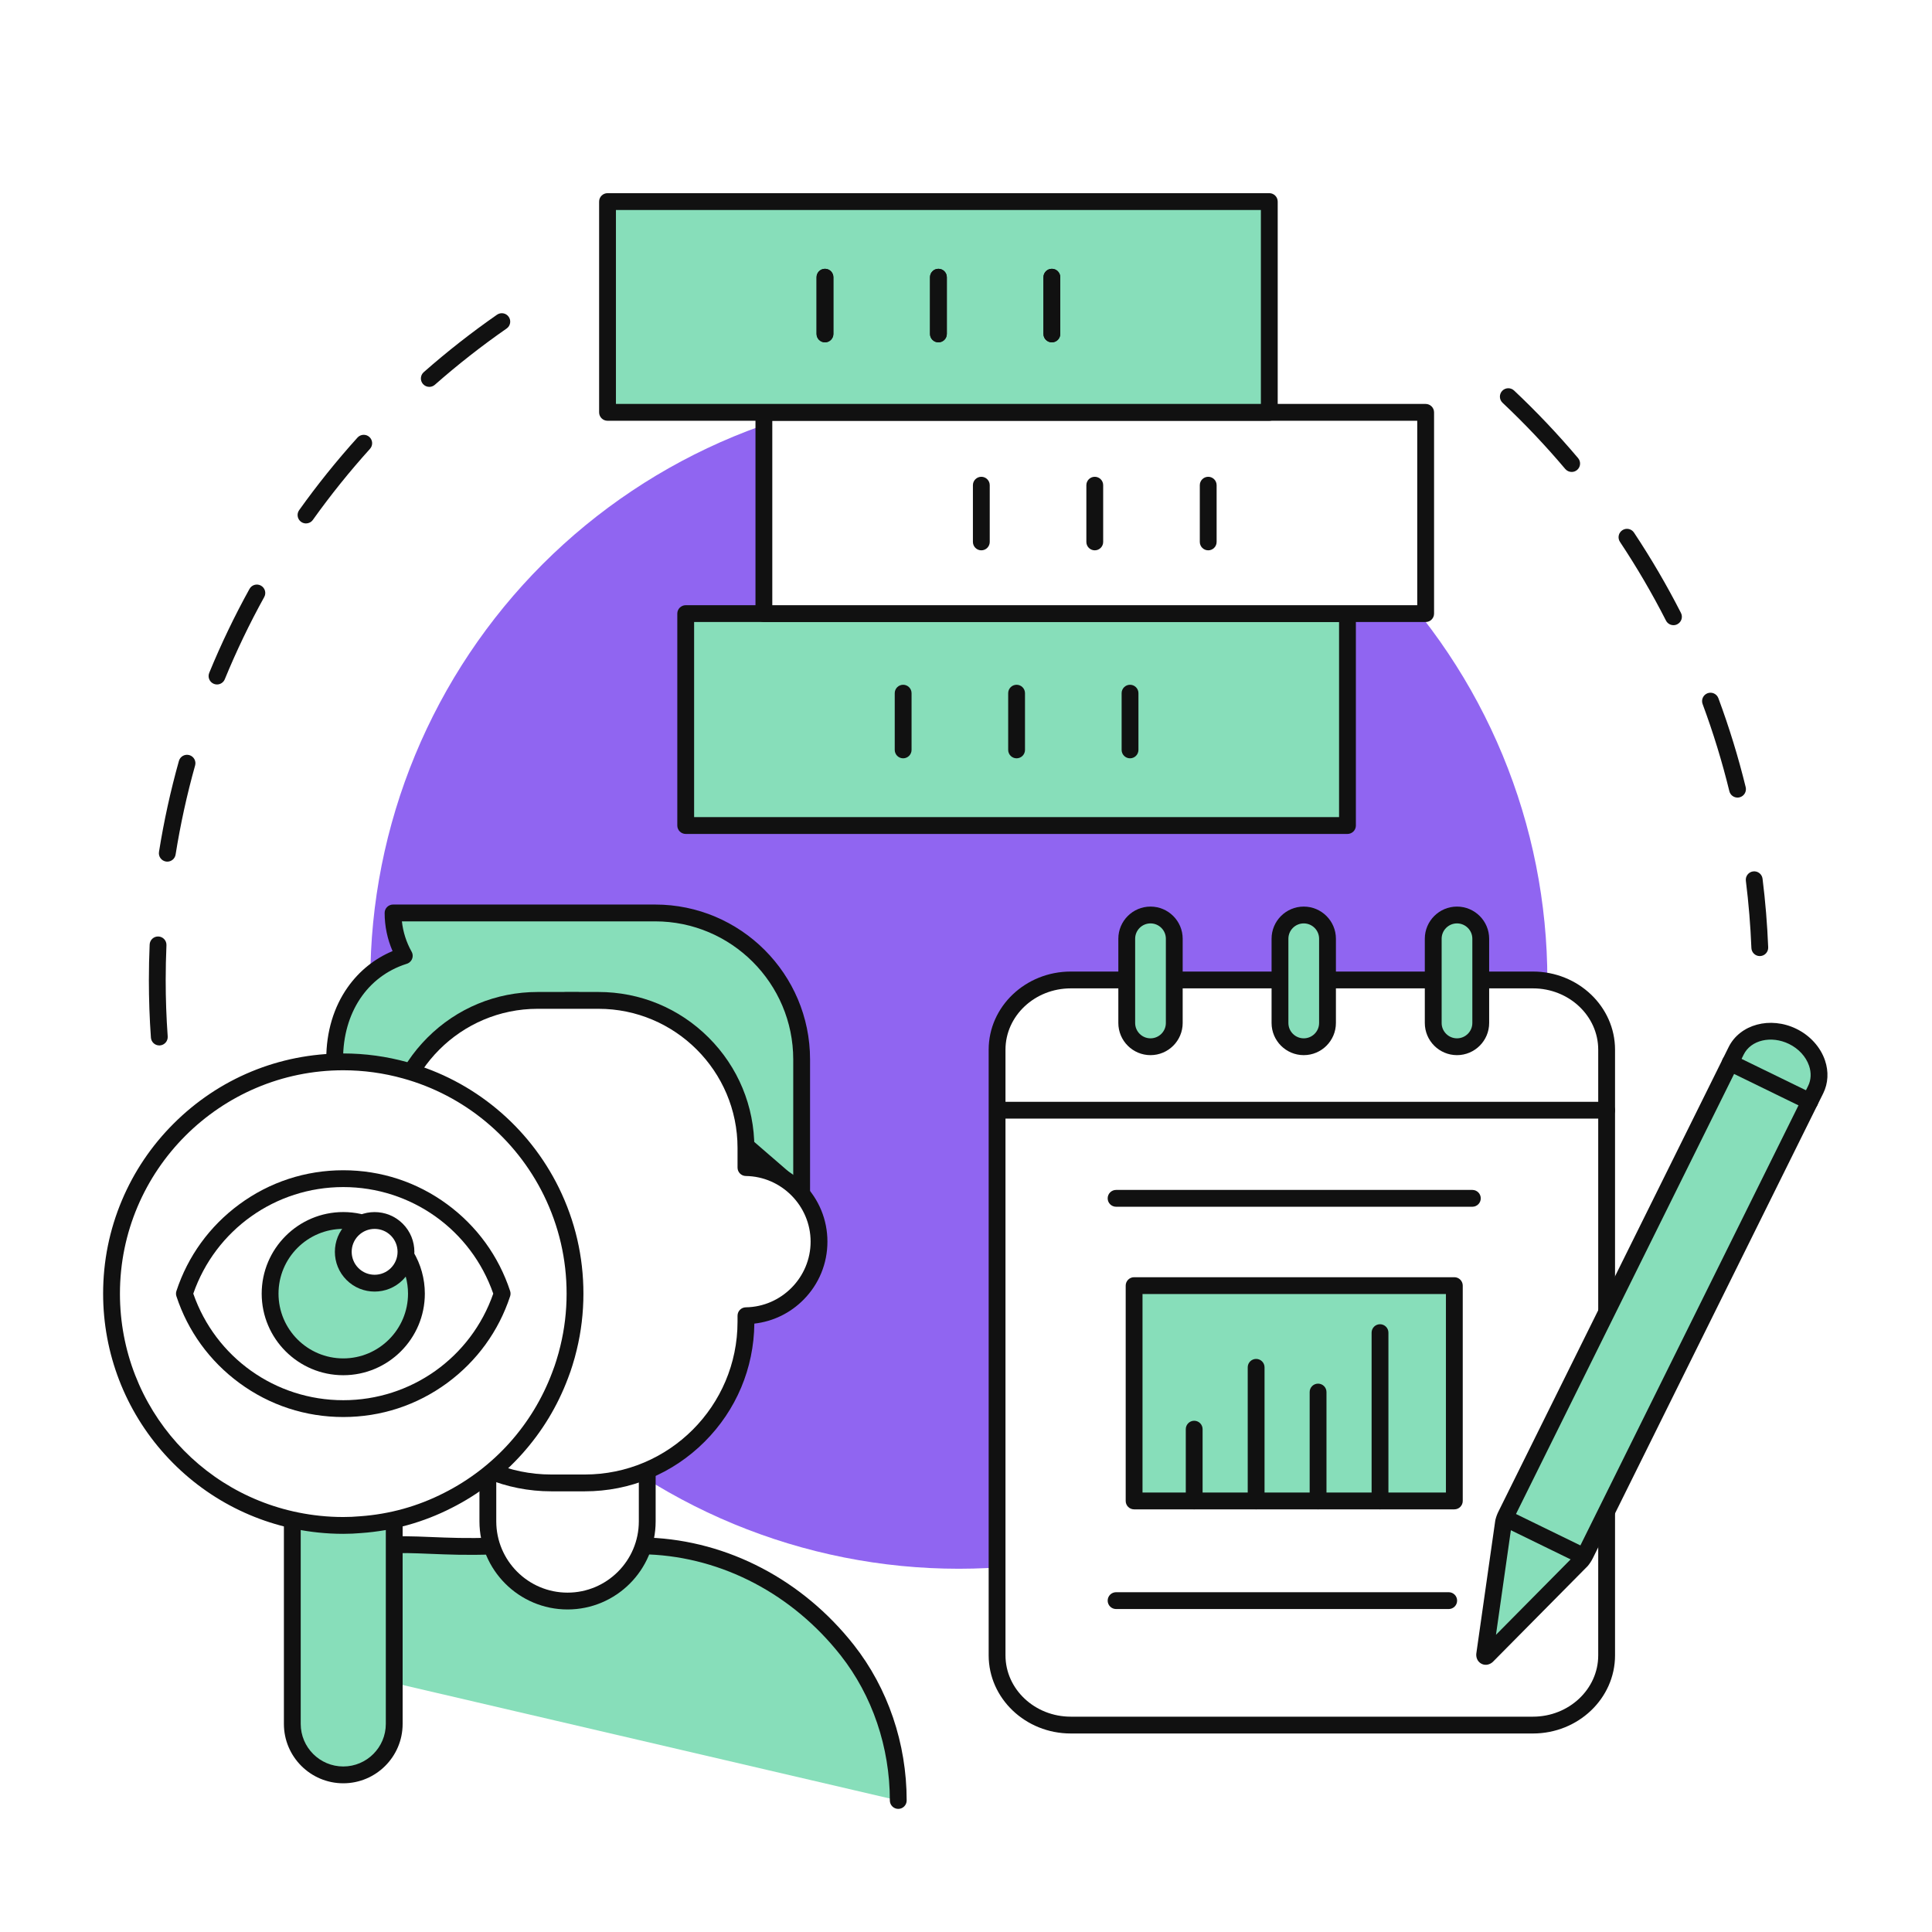
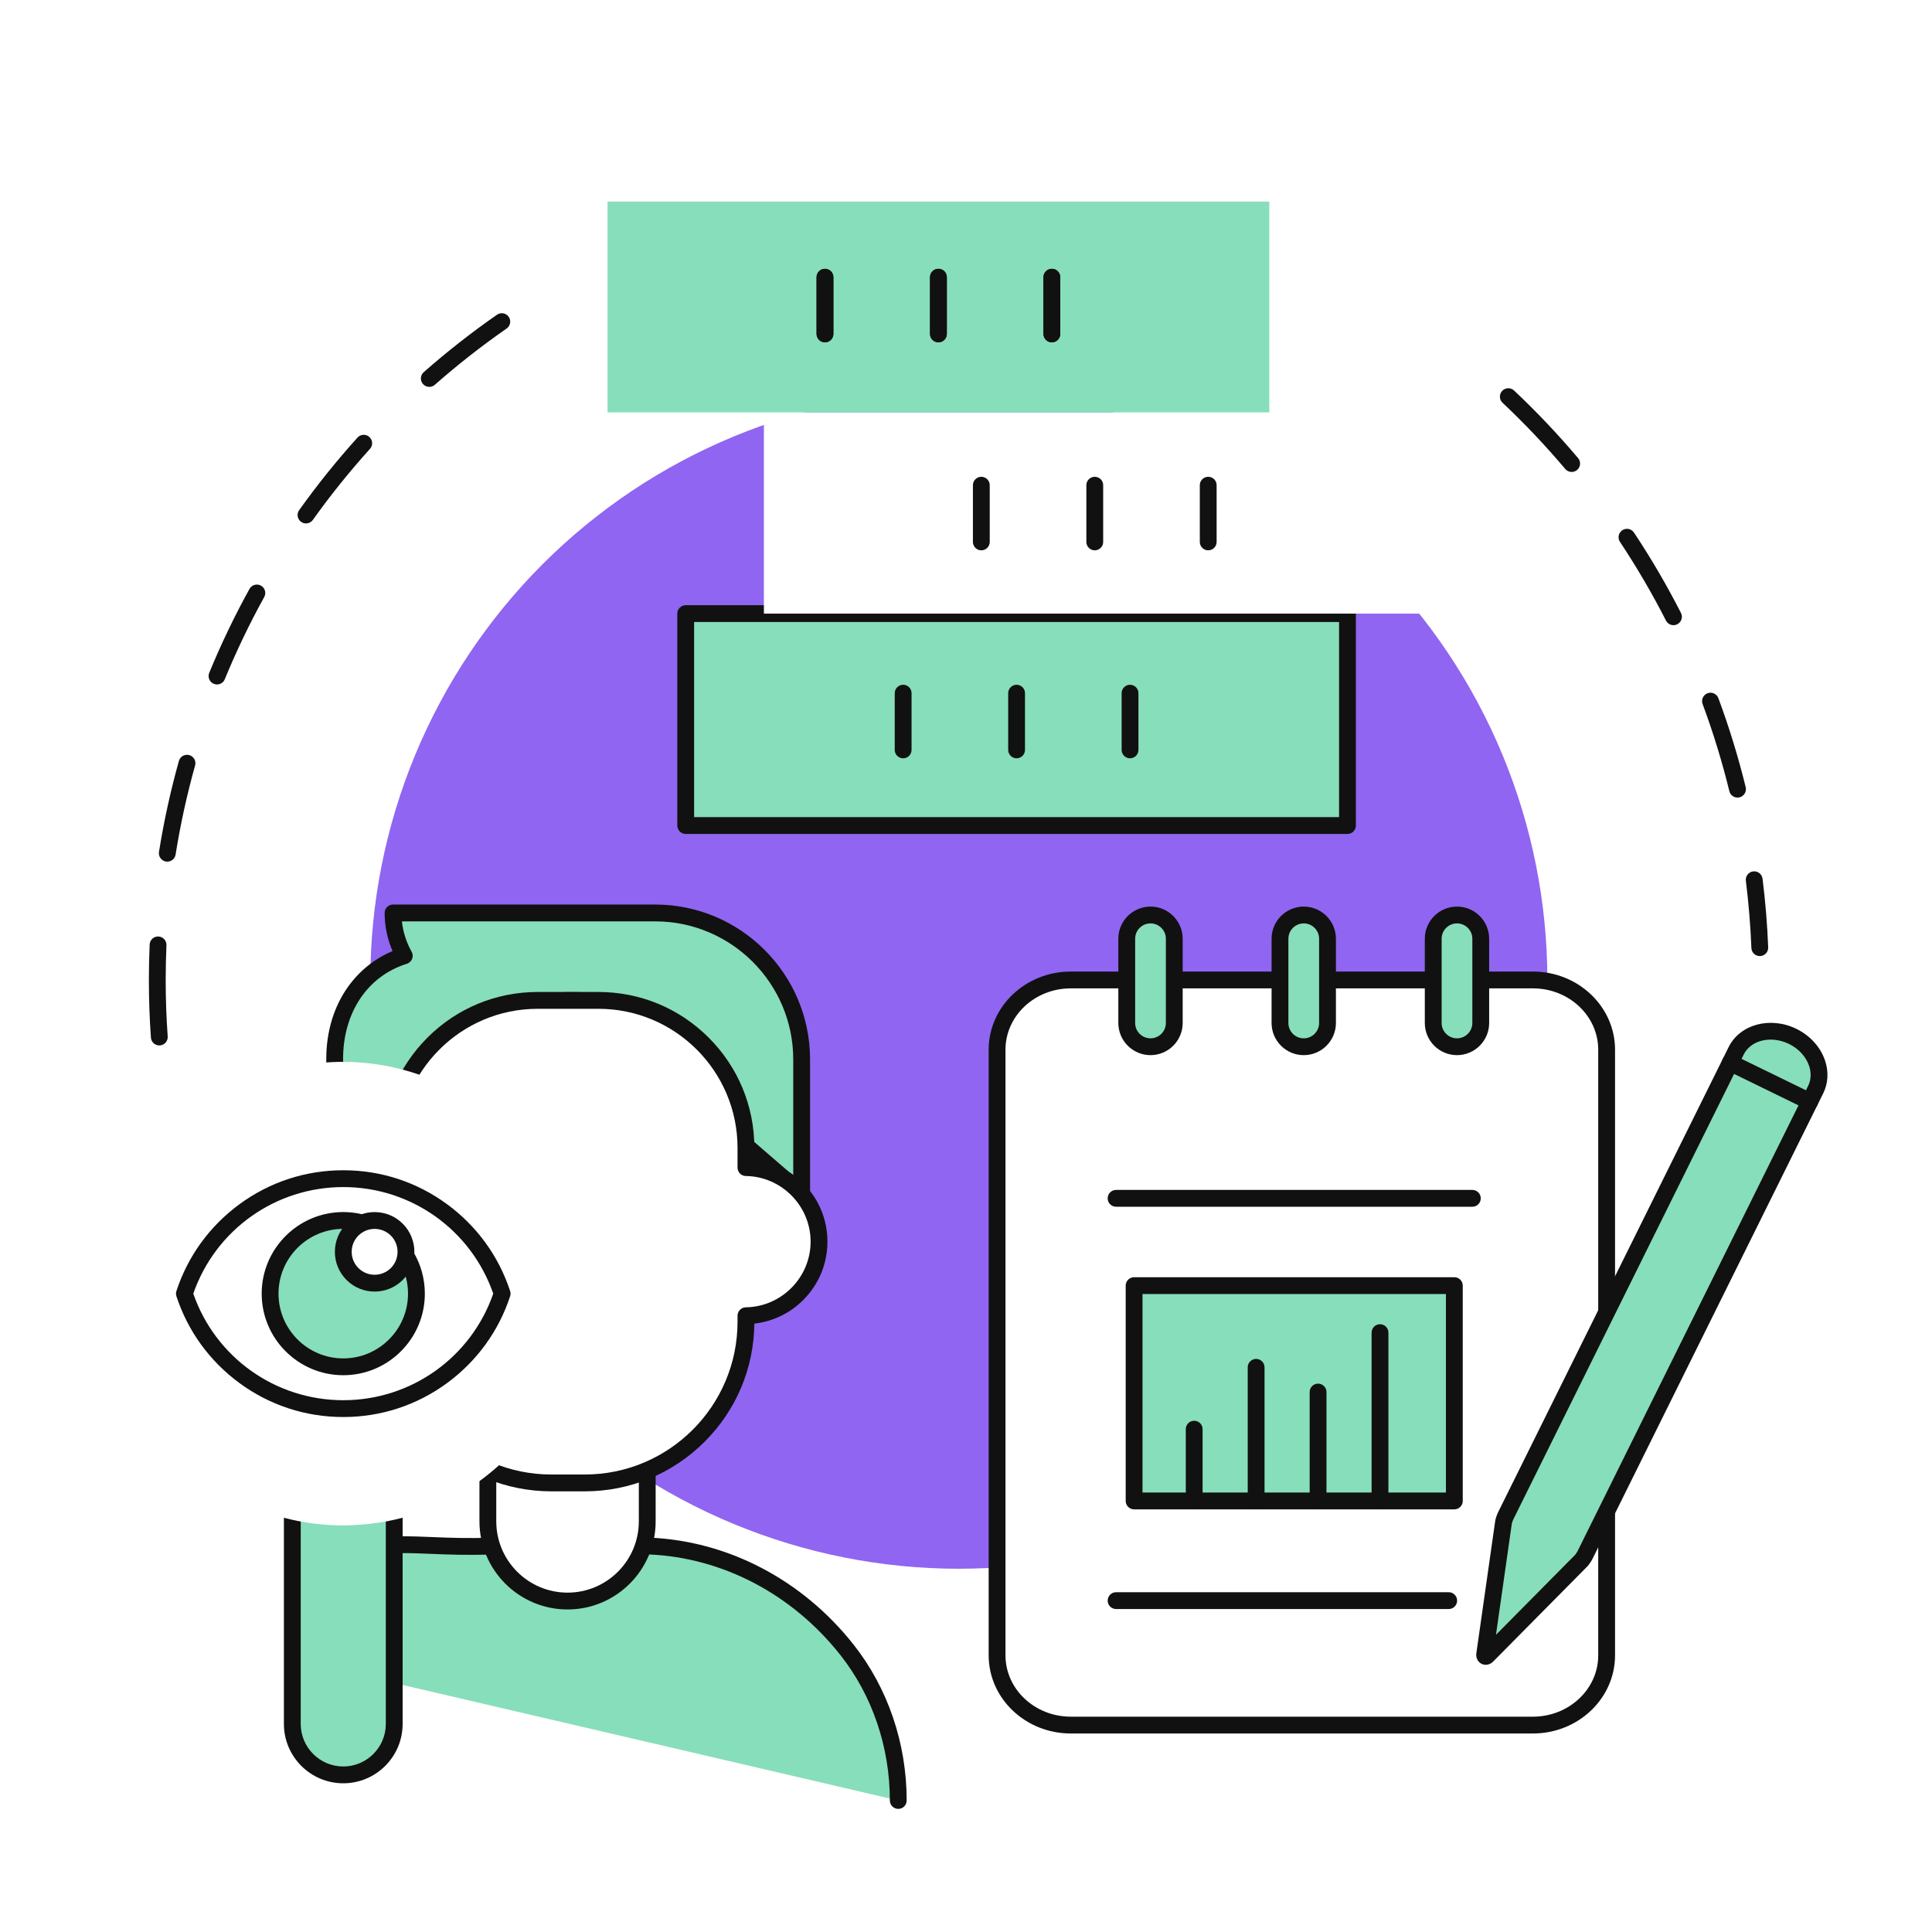
<svg xmlns="http://www.w3.org/2000/svg" width="1080" zoomAndPan="magnify" viewBox="0 0 810 810" height="1080" preserveAspectRatio="xMidYMid meet" version="1.0">
  <defs>
    <clipPath id="460d48ab45">
      <path d="M 139 644 L 381 644 L 381 758.25 L 139 758.25 Z M 139 644 " clip-rule="nonzero" />
    </clipPath>
    <clipPath id="189ff6b05a">
-       <path d="M 43.234 441 L 245 441 L 245 644 L 43.234 644 Z M 43.234 441 " clip-rule="nonzero" />
-     </clipPath>
+       </clipPath>
    <clipPath id="b0329ee601">
      <path d="M 251 81 L 536 81 L 536 177 L 251 177 Z M 251 81 " clip-rule="nonzero" />
    </clipPath>
    <clipPath id="d8947d4cee">
      <path d="M 618 428 L 766.984 428 L 766.984 698 L 618 698 Z M 618 428 " clip-rule="nonzero" />
    </clipPath>
  </defs>
  <rect x="-81" width="972" fill="#ffffff" y="-81" height="972" fill-opacity="1" />
  <rect x="-81" width="972" fill="#ffffff" y="-81" height="972" fill-opacity="1" />
  <path fill="#111111" d="M 737.801 400.84 C 735.918 400.84 734.355 399.352 734.281 397.457 C 733.906 388.055 733.125 378.574 731.961 369.277 C 731.719 367.344 733.09 365.582 735.02 365.34 C 736.957 365.102 738.715 366.469 738.957 368.402 C 740.145 377.895 740.941 387.574 741.324 397.172 C 741.402 399.117 739.891 400.758 737.945 400.836 C 737.895 400.84 737.848 400.84 737.801 400.84 Z M 728.461 334.391 C 726.875 334.391 725.434 333.312 725.039 331.703 C 722.023 319.367 718.25 307.078 713.828 295.176 C 713.148 293.348 714.078 291.32 715.906 290.641 C 717.73 289.965 719.758 290.895 720.438 292.719 C 724.953 304.875 728.809 317.43 731.891 330.027 C 732.352 331.918 731.191 333.824 729.301 334.289 C 729.02 334.359 728.738 334.391 728.461 334.391 Z M 701.613 262.109 C 700.328 262.109 699.094 261.406 698.469 260.184 C 692.707 248.875 686.215 237.773 679.18 227.188 C 678.102 225.566 678.543 223.379 680.168 222.301 C 681.789 221.223 683.977 221.664 685.055 223.285 C 692.238 234.098 698.863 245.434 704.75 256.98 C 705.637 258.715 704.945 260.84 703.211 261.723 C 702.699 261.984 702.152 262.109 701.613 262.109 Z M 658.934 197.867 C 657.93 197.867 656.934 197.441 656.234 196.613 C 648.043 186.906 639.195 177.57 629.949 168.859 C 628.531 167.527 628.465 165.293 629.797 163.879 C 631.133 162.461 633.363 162.395 634.781 163.727 C 644.227 172.621 653.258 182.156 661.625 192.066 C 662.879 193.555 662.691 195.777 661.203 197.035 C 660.543 197.594 659.734 197.867 658.934 197.867 Z M 658.934 197.867 " fill-opacity="1" fill-rule="nonzero" />
  <path fill="#111111" d="M 66.785 438.305 C 64.953 438.305 63.406 436.887 63.273 435.031 C 62.707 427.109 62.418 419.016 62.418 410.969 C 62.418 405.992 62.527 400.953 62.742 396 C 62.828 394.055 64.469 392.539 66.418 392.629 C 68.363 392.715 69.871 394.359 69.785 396.305 C 69.578 401.16 69.469 406.094 69.469 410.969 C 69.469 418.848 69.75 426.773 70.309 434.527 C 70.445 436.469 68.984 438.156 67.043 438.297 C 66.957 438.301 66.871 438.305 66.785 438.305 Z M 70.145 361.246 C 69.957 361.246 69.773 361.23 69.586 361.203 C 67.66 360.895 66.352 359.09 66.656 357.164 C 68.699 344.34 71.508 331.504 75.012 319.02 C 75.539 317.148 77.484 316.055 79.359 316.578 C 81.234 317.105 82.328 319.051 81.801 320.926 C 78.371 333.148 75.621 345.715 73.621 358.273 C 73.344 360.008 71.844 361.246 70.145 361.246 Z M 90.98 286.969 C 90.535 286.969 90.082 286.883 89.645 286.703 C 87.84 285.965 86.98 283.902 87.719 282.102 C 92.641 270.109 98.324 258.266 104.605 246.902 C 105.547 245.195 107.691 244.578 109.395 245.52 C 111.102 246.465 111.719 248.609 110.777 250.312 C 104.625 261.441 99.062 273.035 94.242 284.781 C 93.684 286.145 92.367 286.969 90.98 286.969 Z M 128.289 219.453 C 127.582 219.453 126.867 219.238 126.246 218.797 C 124.66 217.664 124.293 215.461 125.426 213.879 C 132.957 203.324 141.188 193.09 149.883 183.457 C 151.188 182.012 153.418 181.898 154.863 183.203 C 156.309 184.508 156.422 186.738 155.117 188.18 C 146.602 197.613 138.539 207.641 131.164 217.973 C 130.477 218.938 129.391 219.453 128.289 219.453 Z M 179.988 162.199 C 179.008 162.199 178.035 161.793 177.34 161.004 C 176.051 159.539 176.195 157.312 177.656 156.027 C 187.395 147.449 197.73 139.348 208.375 131.945 C 209.973 130.836 212.172 131.23 213.281 132.828 C 214.395 134.426 214 136.625 212.402 137.734 C 201.977 144.984 191.855 152.918 182.316 161.316 C 181.645 161.906 180.816 162.199 179.988 162.199 Z M 179.988 162.199 " fill-opacity="1" fill-rule="nonzero" />
  <path fill="#111111" d="M 340.027 744.844 C 339.812 744.844 339.598 744.824 339.379 744.785 C 330.297 743.094 321.18 741.004 312.285 738.574 C 310.41 738.062 309.301 736.121 309.816 734.246 C 310.328 732.367 312.266 731.262 314.145 731.773 C 322.852 734.152 331.777 736.195 340.668 737.852 C 342.582 738.207 343.844 740.047 343.488 741.961 C 343.172 743.66 341.691 744.844 340.027 744.844 Z M 276.605 726.363 C 276.164 726.363 275.719 726.281 275.289 726.109 C 263.457 721.34 251.75 715.824 240.488 709.715 C 239.129 709.223 238.156 707.914 238.156 706.391 C 238.156 704.441 239.734 702.863 241.684 702.863 C 241.691 702.863 241.699 702.863 241.707 702.863 C 241.723 702.863 241.738 702.863 241.754 702.863 C 242.328 702.863 242.91 703.004 243.438 703.293 C 254.594 709.363 266.195 714.84 277.926 719.566 C 279.73 720.297 280.605 722.352 279.875 724.156 C 279.324 725.531 278 726.363 276.605 726.363 Z M 245.207 706.391 L 245.211 706.391 Z M 241.707 706.391 L 241.711 706.391 Z M 241.707 706.391 " fill-opacity="1" fill-rule="nonzero" />
  <path fill="#9065f1" d="M 648.738 410.969 C 648.738 415.004 648.637 419.043 648.441 423.074 C 648.242 427.109 647.945 431.133 647.551 435.152 C 647.152 439.172 646.66 443.176 646.066 447.172 C 645.473 451.164 644.785 455.145 643.996 459.105 C 643.207 463.062 642.324 467.004 641.344 470.922 C 640.363 474.836 639.285 478.727 638.113 482.59 C 636.941 486.457 635.676 490.289 634.312 494.09 C 632.953 497.895 631.5 501.66 629.957 505.391 C 628.41 509.121 626.773 512.812 625.047 516.461 C 623.32 520.113 621.508 523.719 619.602 527.277 C 617.699 530.84 615.711 534.352 613.633 537.816 C 611.559 541.281 609.398 544.691 607.152 548.047 C 604.91 551.406 602.586 554.707 600.18 557.949 C 597.777 561.191 595.293 564.375 592.73 567.496 C 590.168 570.617 587.531 573.676 584.82 576.668 C 582.109 579.66 579.324 582.582 576.469 585.438 C 573.613 588.293 570.691 591.078 567.699 593.789 C 564.707 596.5 561.648 599.137 558.527 601.699 C 555.406 604.262 552.223 606.746 548.98 609.148 C 545.738 611.555 542.438 613.879 539.078 616.121 C 535.723 618.367 532.312 620.527 528.848 622.602 C 525.383 624.68 521.871 626.668 518.309 628.57 C 514.75 630.477 511.145 632.289 507.492 634.016 C 503.844 635.742 500.152 637.379 496.422 638.926 C 492.691 640.469 488.926 641.922 485.121 643.281 C 481.32 644.645 477.488 645.91 473.621 647.082 C 469.758 648.254 465.867 649.332 461.949 650.312 C 458.035 651.293 454.094 652.176 450.137 652.965 C 446.176 653.754 442.195 654.441 438.203 655.035 C 434.207 655.629 430.203 656.121 426.184 656.52 C 422.164 656.914 418.137 657.211 414.105 657.41 C 410.07 657.605 406.035 657.707 402 657.707 C 397.961 657.707 393.926 657.605 389.891 657.41 C 385.859 657.211 381.832 656.914 377.812 656.52 C 373.797 656.121 369.789 655.629 365.793 655.035 C 361.801 654.441 357.824 653.754 353.863 652.965 C 349.902 652.176 345.961 651.293 342.047 650.312 C 338.129 649.332 334.238 648.254 330.375 647.082 C 326.508 645.91 322.676 644.645 318.875 643.281 C 315.074 641.922 311.305 640.469 307.574 638.926 C 303.844 637.379 300.156 635.742 296.504 634.016 C 292.855 632.289 289.246 630.477 285.688 628.57 C 282.125 626.668 278.613 624.68 275.148 622.602 C 271.688 620.527 268.273 618.367 264.918 616.121 C 261.559 613.879 258.262 611.555 255.016 609.148 C 251.773 606.746 248.59 604.262 245.469 601.699 C 242.348 599.137 239.289 596.5 236.301 593.789 C 233.309 591.078 230.383 588.293 227.527 585.438 C 224.672 582.582 221.891 579.66 219.176 576.668 C 216.465 573.676 213.828 570.617 211.266 567.496 C 208.707 564.375 206.223 561.191 203.816 557.949 C 201.41 554.707 199.086 551.406 196.844 548.047 C 194.598 544.691 192.441 541.281 190.363 537.816 C 188.289 534.352 186.297 530.84 184.395 527.277 C 182.492 523.719 180.676 520.113 178.949 516.461 C 177.223 512.812 175.586 509.121 174.043 505.391 C 172.496 501.66 171.043 497.895 169.684 494.09 C 168.324 490.289 167.055 486.457 165.883 482.594 C 164.711 478.727 163.637 474.836 162.652 470.922 C 161.672 467.004 160.789 463.062 160 459.105 C 159.215 455.145 158.523 451.164 157.93 447.172 C 157.336 443.176 156.844 439.172 156.449 435.152 C 156.051 431.133 155.754 427.109 155.559 423.074 C 155.359 419.043 155.262 415.004 155.262 410.969 C 155.262 406.93 155.359 402.895 155.559 398.859 C 155.754 394.828 156.051 390.801 156.449 386.781 C 156.844 382.766 157.336 378.758 157.93 374.762 C 158.523 370.77 159.215 366.793 160 362.832 C 160.789 358.871 161.672 354.934 162.652 351.016 C 163.637 347.098 164.711 343.207 165.883 339.344 C 167.055 335.48 168.324 331.645 169.684 327.844 C 171.043 324.043 172.496 320.273 174.043 316.543 C 175.586 312.812 177.223 309.125 178.949 305.473 C 180.676 301.824 182.492 298.219 184.395 294.656 C 186.297 291.094 188.289 287.582 190.363 284.117 C 192.441 280.656 194.598 277.246 196.844 273.887 C 199.086 270.531 201.41 267.23 203.816 263.984 C 206.223 260.742 208.707 257.559 211.266 254.438 C 213.828 251.316 216.465 248.262 219.176 245.27 C 221.891 242.277 224.672 239.352 227.527 236.496 C 230.383 233.641 233.309 230.859 236.301 228.145 C 239.289 225.434 242.348 222.797 245.469 220.234 C 248.59 217.676 251.773 215.191 255.016 212.785 C 258.262 210.379 261.559 208.055 264.918 205.812 C 268.273 203.566 271.688 201.41 275.148 199.332 C 278.613 197.258 282.125 195.266 285.688 193.363 C 289.246 191.461 292.855 189.645 296.504 187.918 C 300.156 186.191 303.844 184.555 307.574 183.012 C 311.305 181.465 315.074 180.012 318.875 178.652 C 322.676 177.293 326.508 176.027 330.375 174.852 C 334.238 173.68 338.129 172.605 342.047 171.625 C 345.961 170.641 349.902 169.758 353.863 168.969 C 357.824 168.184 361.801 167.492 365.793 166.898 C 369.789 166.309 373.797 165.812 377.812 165.418 C 381.832 165.02 385.859 164.723 389.891 164.527 C 393.926 164.328 397.961 164.23 402 164.23 C 406.035 164.23 410.07 164.328 414.105 164.527 C 418.137 164.723 422.164 165.02 426.184 165.418 C 430.203 165.812 434.207 166.309 438.203 166.898 C 442.195 167.492 446.176 168.184 450.133 168.969 C 454.094 169.758 458.035 170.641 461.949 171.625 C 465.867 172.605 469.758 173.68 473.621 174.852 C 477.488 176.027 481.32 177.293 485.121 178.652 C 488.926 180.012 492.691 181.465 496.422 183.012 C 500.152 184.555 503.844 186.191 507.492 187.918 C 511.145 189.645 514.75 191.461 518.309 193.363 C 521.871 195.266 525.383 197.258 528.848 199.332 C 532.312 201.41 535.723 203.566 539.078 205.812 C 542.438 208.055 545.738 210.379 548.98 212.785 C 552.223 215.191 555.406 217.676 558.527 220.234 C 561.648 222.797 564.707 225.434 567.699 228.145 C 570.691 230.859 573.613 233.641 576.469 236.496 C 579.324 239.352 582.109 242.277 584.82 245.27 C 587.531 248.262 590.168 251.316 592.73 254.438 C 595.293 257.559 597.773 260.742 600.18 263.984 C 602.586 267.23 604.91 270.531 607.152 273.887 C 609.398 277.246 611.559 280.656 613.633 284.117 C 615.711 287.582 617.699 291.094 619.602 294.656 C 621.504 298.219 623.32 301.824 625.047 305.473 C 626.773 309.125 628.41 312.812 629.957 316.543 C 631.5 320.273 632.953 324.043 634.312 327.844 C 635.676 331.645 636.941 335.48 638.113 339.344 C 639.285 343.207 640.363 347.098 641.344 351.016 C 642.324 354.934 643.207 358.871 643.996 362.832 C 644.785 366.793 645.473 370.77 646.066 374.762 C 646.66 378.758 647.152 382.766 647.551 386.781 C 647.945 390.801 648.242 394.828 648.441 398.859 C 648.637 402.895 648.738 406.93 648.738 410.969 Z M 648.738 410.969 " fill-opacity="1" fill-rule="nonzero" />
  <path fill="#87deba" d="M 143.43 700.52 C 139.824 632.977 156.258 650.199 206.152 648.176 L 272.008 648.176 C 305.453 649.535 335.297 666.543 355.199 691.82 C 369.301 709.73 376.602 732.062 376.602 754.859 Z M 143.43 700.52 " fill-opacity="1" fill-rule="nonzero" />
  <g clip-path="url(#460d48ab45)">
    <path fill="#111111" d="M 376.602 758.383 C 374.652 758.383 373.074 756.805 373.074 754.859 C 373.074 732.523 365.742 710.91 352.43 694.004 C 332.27 668.398 302.93 652.98 271.934 651.703 L 206.227 651.703 C 196.273 652.102 187.789 651.754 180.297 651.449 C 166.543 650.887 157.457 650.516 152.617 655.414 C 147.254 660.844 145.559 674.277 146.949 700.332 C 147.055 702.277 145.562 703.938 143.617 704.043 C 141.676 704.137 140.012 702.652 139.91 700.711 C 138.363 671.719 140.52 657.633 147.602 650.461 C 154.629 643.344 165.516 643.789 180.586 644.402 C 187.961 644.703 196.316 645.047 206.012 644.652 C 206.059 644.652 206.105 644.648 206.152 644.648 L 272.008 644.648 C 272.055 644.648 272.102 644.652 272.148 644.652 C 305.234 645.996 336.516 662.395 357.969 689.641 C 372.258 707.785 380.125 730.949 380.125 754.859 C 380.125 756.805 378.547 758.383 376.602 758.383 Z M 376.602 758.383 " fill-opacity="1" fill-rule="nonzero" />
  </g>
  <path fill="#ffffff" d="M 204.535 598.016 L 204.535 637.836 C 204.535 656.289 219.496 671.246 237.945 671.246 C 256.398 671.246 271.355 656.289 271.355 637.836 L 271.355 598.203 Z M 204.535 598.016 " fill-opacity="1" fill-rule="nonzero" />
  <path fill="#111111" d="M 237.945 674.773 C 217.582 674.773 201.012 658.203 201.012 637.836 L 201.012 598.016 C 201.012 596.07 202.59 594.492 204.535 594.492 C 206.484 594.492 208.062 596.07 208.062 598.016 L 208.062 637.836 C 208.062 654.316 221.469 667.719 237.945 667.719 C 254.426 667.719 267.832 654.316 267.832 637.836 L 267.832 598.207 C 267.832 596.258 269.41 594.68 271.355 594.68 C 273.305 594.68 274.883 596.258 274.883 598.207 L 274.883 637.836 C 274.883 658.203 258.312 674.773 237.945 674.773 Z M 237.945 674.773 " fill-opacity="1" fill-rule="nonzero" />
  <path fill="#87deba" d="M 274.676 382.758 L 164.785 382.758 C 164.785 389.289 166.508 395.406 169.496 400.719 L 169.473 400.719 C 152.922 405.91 140.312 421.598 140.312 443.988 L 140.312 499.988 L 162.512 509.023 L 237.094 419.469 L 242.281 419.469 L 336.098 500.602 L 336.098 444.18 C 336.098 410.262 308.594 382.758 274.676 382.758 Z M 274.676 382.758 " fill-opacity="1" fill-rule="nonzero" />
  <path fill="#111111" d="M 162.512 512.547 C 162.066 512.547 161.613 512.465 161.184 512.289 L 138.984 503.254 C 137.656 502.711 136.789 501.422 136.789 499.988 L 136.789 443.988 C 136.789 432.613 139.906 422.199 145.809 413.867 C 150.625 407.07 157.062 401.902 164.586 398.75 C 162.402 393.715 161.262 388.258 161.262 382.758 C 161.262 380.812 162.84 379.234 164.785 379.234 L 274.676 379.234 C 310.488 379.234 339.621 408.367 339.621 444.18 L 339.621 500.602 C 339.621 501.98 338.816 503.234 337.562 503.805 C 336.309 504.379 334.836 504.168 333.789 503.266 L 240.969 422.996 L 238.746 422.996 L 165.223 511.277 C 164.535 512.102 163.535 512.547 162.512 512.547 Z M 143.84 497.617 L 161.453 504.785 L 234.387 417.215 C 235.055 416.41 236.047 415.945 237.094 415.945 L 242.281 415.945 C 243.129 415.945 243.945 416.25 244.586 416.805 L 332.57 492.891 L 332.57 444.18 C 332.57 412.258 306.598 386.285 274.676 386.285 L 168.5 386.285 C 168.98 390.734 170.363 395.066 172.566 398.988 C 173.184 400.082 173.172 401.414 172.539 402.496 C 172.051 403.328 171.254 403.914 170.344 404.141 C 153.988 409.363 143.84 424.613 143.84 443.988 Z M 143.84 497.617 " fill-opacity="1" fill-rule="nonzero" />
  <path fill="#ffffff" d="M 163.59 489.492 L 163.59 481.242 C 163.59 447.094 191.27 419.418 225.414 419.418 L 250.914 419.418 C 285.062 419.418 312.738 447.094 312.738 481.242 L 312.738 489.516 C 329.699 489.75 343.379 503.555 343.379 520.566 C 343.379 537.586 329.699 551.391 312.738 551.625 L 312.738 554.156 C 312.738 591.473 282.488 621.723 245.172 621.723 L 231.156 621.723 C 193.84 621.723 163.59 591.473 163.59 554.156 L 163.59 551.648 C 146.426 551.648 132.516 537.73 132.516 520.566 C 132.516 503.406 146.426 489.492 163.59 489.492 Z M 163.59 489.492 " fill-opacity="1" fill-rule="nonzero" />
  <path fill="#111111" d="M 245.172 625.246 L 231.156 625.246 C 212.168 625.246 194.312 617.852 180.887 604.426 C 167.656 591.195 160.281 573.672 160.07 554.996 C 142.637 553.223 128.988 538.461 128.988 520.566 C 128.988 502.68 142.637 487.918 160.062 486.145 L 160.062 481.242 C 160.062 463.785 166.863 447.375 179.203 435.031 C 191.547 422.691 207.957 415.895 225.414 415.895 L 250.914 415.895 C 268.371 415.895 284.781 422.691 297.125 435.031 C 309.469 447.375 316.266 463.785 316.266 481.242 L 316.266 486.211 C 324.086 487.098 331.324 490.598 336.926 496.27 C 343.359 502.785 346.902 511.41 346.902 520.566 C 346.902 529.727 343.359 538.355 336.926 544.867 C 331.324 550.539 324.086 554.043 316.262 554.93 C 316.062 573.629 308.688 591.18 295.441 604.426 C 282.016 617.852 264.164 625.246 245.172 625.246 Z M 225.414 422.945 C 193.27 422.945 167.113 449.098 167.113 481.242 L 167.113 489.492 C 167.113 491.441 165.535 493.02 163.59 493.02 C 148.398 493.02 136.039 505.375 136.039 520.566 C 136.039 535.762 148.398 548.121 163.59 548.121 C 165.535 548.121 167.113 549.699 167.113 551.648 L 167.113 554.156 C 167.113 589.469 195.844 618.195 231.156 618.195 L 245.172 618.195 C 280.484 618.195 309.215 589.469 309.215 554.156 L 309.215 551.625 C 309.215 549.695 310.762 548.125 312.691 548.098 C 327.668 547.891 339.852 535.543 339.852 520.566 C 339.852 505.598 327.668 493.246 312.691 493.043 C 310.762 493.016 309.215 491.445 309.215 489.516 L 309.215 481.242 C 309.215 449.098 283.062 422.945 250.914 422.945 Z M 225.414 422.945 " fill-opacity="1" fill-rule="nonzero" />
  <path fill="#87deba" d="M 143.918 744.129 C 155.715 744.129 165.281 734.562 165.281 722.766 L 165.281 621.723 L 122.555 621.723 L 122.555 722.766 C 122.555 734.562 132.117 744.129 143.918 744.129 Z M 143.918 744.129 " fill-opacity="1" fill-rule="nonzero" />
  <path fill="#111111" d="M 143.918 747.652 C 130.191 747.652 119.027 736.488 119.027 722.766 L 119.027 621.723 C 119.027 619.773 120.605 618.195 122.555 618.195 L 165.281 618.195 C 167.227 618.195 168.805 619.773 168.805 621.723 L 168.805 722.766 C 168.809 736.488 157.641 747.652 143.918 747.652 Z M 126.078 625.246 L 126.078 722.766 C 126.078 732.602 134.082 740.602 143.918 740.602 C 153.754 740.602 161.754 732.602 161.754 722.766 L 161.754 625.246 Z M 126.078 625.246 " fill-opacity="1" fill-rule="nonzero" />
  <path fill="#ffffff" d="M 46.758 542.363 C 46.758 592.574 84.824 633.914 133.715 639.008 C 137.062 639.363 140.445 639.543 143.898 639.543 C 146.355 639.543 148.812 639.434 151.199 639.219 C 164.305 638.293 176.66 634.734 187.805 629.035 C 209.383 618.141 226.297 599.375 234.844 576.551 C 235.52 574.805 236.125 573.094 236.66 571.312 C 237.301 569.285 237.871 567.219 238.371 565.117 C 240.148 557.816 241.074 550.199 241.074 542.363 C 241.074 526.98 237.48 512.453 231.141 499.527 C 219.035 474.922 196.852 456.191 169.93 448.75 C 161.633 446.434 152.91 445.188 143.898 445.188 C 90.238 445.188 46.758 488.703 46.758 542.363 Z M 46.758 542.363 " fill-opacity="1" fill-rule="nonzero" />
  <g clip-path="url(#189ff6b05a)">
    <path fill="#111111" d="M 143.898 643.066 C 140.352 643.066 136.801 642.879 133.344 642.512 C 108.73 639.949 85.98 628.395 69.289 609.973 C 52.488 591.426 43.234 567.418 43.234 542.363 C 43.234 528.773 45.895 515.586 51.145 503.168 C 56.211 491.176 63.469 480.406 72.711 471.16 C 91.723 452.137 117.008 441.664 143.898 441.664 C 153.02 441.664 162.098 442.902 170.879 445.352 C 198.484 452.984 221.605 472.164 234.305 497.969 C 241.137 511.906 244.602 526.84 244.602 542.363 C 244.602 550.383 243.656 558.316 241.793 565.953 C 241.285 568.105 240.688 570.266 240.031 572.352 C 239.508 574.09 238.906 575.824 238.141 577.805 C 233.738 589.547 227.246 600.254 218.836 609.621 C 210.453 618.961 200.547 626.551 189.395 632.184 C 177.551 638.238 164.789 641.789 151.48 642.734 C 149.012 642.953 146.461 643.066 143.898 643.066 Z M 143.898 448.715 C 92.281 448.715 50.285 490.727 50.285 542.363 C 50.285 590.484 86.309 630.523 134.078 635.5 C 137.297 635.844 140.598 636.016 143.898 636.016 C 146.262 636.016 148.613 635.914 150.883 635.707 C 150.906 635.707 150.93 635.707 150.949 635.703 C 163.32 634.828 175.18 631.531 186.199 625.898 C 207.199 615.293 223.297 597.332 231.543 575.312 C 231.547 575.301 231.551 575.289 231.555 575.277 C 232.262 573.453 232.812 571.871 233.285 570.301 C 233.289 570.285 233.293 570.27 233.297 570.254 C 233.91 568.32 234.461 566.32 234.938 564.305 C 236.672 557.195 237.551 549.82 237.551 542.363 C 237.551 527.926 234.328 514.035 227.977 501.078 C 216.168 477.082 194.668 459.246 168.988 452.148 C 160.82 449.867 152.379 448.715 143.898 448.715 Z M 143.898 448.715 " fill-opacity="1" fill-rule="nonzero" />
  </g>
  <path fill="#ffffff" d="M 143.918 590.57 C 174.988 590.57 201.32 570.352 210.523 542.363 C 201.32 514.375 174.988 494.16 143.918 494.16 C 112.848 494.16 86.516 514.375 77.312 542.363 C 86.516 570.352 112.848 590.57 143.918 590.57 Z M 143.918 590.57 " fill-opacity="1" fill-rule="nonzero" />
  <path fill="#111111" d="M 143.918 594.094 C 128.102 594.094 113.023 589.152 100.324 579.801 C 87.883 570.641 78.766 558.078 73.965 543.465 C 73.727 542.75 73.727 541.98 73.965 541.262 C 78.766 526.652 87.883 514.086 100.324 504.926 C 113.023 495.574 128.098 490.633 143.918 490.633 C 159.734 490.633 174.809 495.574 187.512 504.926 C 199.953 514.086 209.066 526.652 213.871 541.262 C 214.105 541.98 214.105 542.75 213.871 543.465 C 209.066 558.078 199.953 570.641 187.512 579.801 C 174.809 589.152 159.734 594.094 143.918 594.094 Z M 81.035 542.363 C 90.352 569.137 115.473 587.043 143.918 587.043 C 172.359 587.043 197.484 569.137 206.801 542.363 C 197.484 515.59 172.359 497.684 143.918 497.684 C 115.473 497.684 90.348 515.59 81.035 542.363 Z M 81.035 542.363 " fill-opacity="1" fill-rule="nonzero" />
  <path fill="#87deba" d="M 170.215 526.562 C 172.996 531.176 174.594 536.586 174.594 542.363 C 174.594 559.305 160.859 573.043 143.918 573.043 C 126.977 573.043 113.238 559.305 113.238 542.363 C 113.238 525.422 126.977 511.688 143.918 511.688 C 146.176 511.688 148.375 511.934 150.492 512.395 Z M 170.215 526.562 " fill-opacity="1" fill-rule="nonzero" />
  <path fill="#111111" d="M 143.918 576.566 C 125.059 576.566 109.715 561.223 109.715 542.363 C 109.715 523.504 125.059 508.16 143.918 508.16 C 146.383 508.16 148.848 508.426 151.246 508.949 C 153.148 509.363 154.352 511.242 153.938 513.145 C 153.523 515.047 151.645 516.254 149.742 515.84 C 147.836 515.422 145.879 515.211 143.918 515.211 C 128.945 515.211 116.766 527.391 116.766 542.363 C 116.766 557.336 128.945 569.516 143.918 569.516 C 158.887 569.516 171.066 557.336 171.066 542.363 C 171.066 537.422 169.727 532.586 167.195 528.379 C 166.191 526.711 166.73 524.547 168.398 523.543 C 170.066 522.535 172.23 523.074 173.234 524.742 C 176.43 530.047 178.117 536.141 178.117 542.363 C 178.117 561.223 162.777 576.566 143.918 576.566 Z M 143.918 576.566 " fill-opacity="1" fill-rule="nonzero" />
  <path fill="#ffffff" d="M 166.359 515.539 C 171.496 520.672 171.496 528.996 166.359 534.133 C 161.227 539.266 152.902 539.266 147.766 534.133 C 142.633 528.996 142.633 520.672 147.766 515.539 C 152.902 510.402 161.227 510.402 166.359 515.539 Z M 166.359 515.539 " fill-opacity="1" fill-rule="nonzero" />
  <path fill="#111111" d="M 157.062 541.5 C 152.793 541.5 148.523 539.875 145.273 536.625 C 138.773 530.125 138.773 519.547 145.273 513.047 C 151.777 506.547 162.355 506.547 168.855 513.043 C 168.855 513.043 168.855 513.043 168.855 513.047 C 175.355 519.547 175.355 530.125 168.855 536.625 C 165.605 539.875 161.332 541.5 157.062 541.5 Z M 157.062 515.219 C 154.602 515.219 152.137 516.156 150.258 518.031 C 146.508 521.781 146.508 527.887 150.262 531.641 C 154.012 535.387 160.117 535.387 163.867 531.637 C 167.621 527.887 167.617 521.781 163.867 518.031 C 161.992 516.156 159.527 515.219 157.062 515.219 Z M 157.062 515.219 " fill-opacity="1" fill-rule="nonzero" />
  <path fill="#87deba" d="M 287.488 267.188 L 287.488 346.105 L 564.934 346.105 L 564.934 257.262 L 287.488 257.262 Z M 287.488 267.188 " fill-opacity="1" fill-rule="nonzero" />
  <path fill="#111111" d="M 564.934 349.633 L 287.488 349.633 C 285.539 349.633 283.961 348.055 283.961 346.105 L 283.961 257.262 C 283.961 255.312 285.539 253.734 287.488 253.734 L 564.934 253.734 C 566.883 253.734 568.461 255.312 568.461 257.262 L 568.461 346.105 C 568.461 348.055 566.883 349.633 564.934 349.633 Z M 291.012 342.582 L 561.41 342.582 L 561.41 260.785 L 291.012 260.785 Z M 291.012 342.582 " fill-opacity="1" fill-rule="nonzero" />
  <path fill="#ffffff" d="M 320.266 172.883 L 597.711 172.883 L 597.711 257.262 L 320.266 257.262 Z M 320.266 172.883 " fill-opacity="1" fill-rule="nonzero" />
-   <path fill="#111111" d="M 597.711 260.785 L 320.266 260.785 C 318.316 260.785 316.738 259.207 316.738 257.262 L 316.738 172.883 C 316.738 170.938 318.316 169.355 320.266 169.355 L 597.711 169.355 C 599.66 169.355 601.238 170.938 601.238 172.883 L 601.238 257.262 C 601.238 259.207 599.66 260.785 597.711 260.785 Z M 323.789 253.734 L 594.184 253.734 L 594.184 176.406 L 323.789 176.406 Z M 323.789 253.734 " fill-opacity="1" fill-rule="nonzero" />
  <path fill="#87deba" d="M 254.711 84.516 L 532.156 84.516 L 532.156 172.883 L 254.711 172.883 Z M 254.711 84.516 " fill-opacity="1" fill-rule="nonzero" />
  <g clip-path="url(#b0329ee601)">
-     <path fill="#111111" d="M 532.156 176.406 L 254.711 176.406 C 252.762 176.406 251.184 174.828 251.184 172.883 L 251.184 84.516 C 251.184 82.566 252.762 80.988 254.711 80.988 L 532.156 80.988 C 534.105 80.988 535.684 82.566 535.684 84.516 L 535.684 172.883 C 535.684 174.828 534.105 176.406 532.156 176.406 Z M 258.234 169.355 L 528.633 169.355 L 528.633 88.039 L 258.234 88.039 Z M 258.234 169.355 " fill-opacity="1" fill-rule="nonzero" />
-   </g>
+     </g>
  <path fill="#111111" d="M 345.871 143.527 C 343.926 143.527 342.348 141.949 342.348 140.004 L 342.348 116.223 C 342.348 114.273 343.926 112.695 345.871 112.695 C 347.82 112.695 349.398 114.273 349.398 116.223 L 349.398 140.004 C 349.398 141.949 347.82 143.527 345.871 143.527 Z M 345.871 143.527 " fill-opacity="1" fill-rule="nonzero" />
  <path fill="#111111" d="M 393.434 143.527 C 391.488 143.527 389.91 141.949 389.91 140.004 L 389.91 116.223 C 389.91 114.273 391.488 112.695 393.434 112.695 C 395.379 112.695 396.961 114.273 396.961 116.223 L 396.961 140.004 C 396.961 141.949 395.379 143.527 393.434 143.527 Z M 393.434 143.527 " fill-opacity="1" fill-rule="nonzero" />
  <path fill="#111111" d="M 440.996 143.527 C 439.047 143.527 437.469 141.949 437.469 140.004 L 437.469 116.223 C 437.469 114.273 439.051 112.695 440.996 112.695 C 442.941 112.695 444.52 114.273 444.52 116.223 L 444.52 140.004 C 444.523 141.949 442.941 143.527 440.996 143.527 Z M 440.996 143.527 " fill-opacity="1" fill-rule="nonzero" />
  <path fill="#111111" d="M 345.871 143.527 C 343.926 143.527 342.348 141.949 342.348 140.004 L 342.348 116.223 C 342.348 114.273 343.926 112.695 345.871 112.695 C 347.82 112.695 349.398 114.273 349.398 116.223 L 349.398 140.004 C 349.398 141.949 347.82 143.527 345.871 143.527 Z M 345.871 143.527 " fill-opacity="1" fill-rule="nonzero" />
  <path fill="#111111" d="M 393.434 143.527 C 391.488 143.527 389.91 141.949 389.91 140.004 L 389.91 116.223 C 389.91 114.273 391.488 112.695 393.434 112.695 C 395.379 112.695 396.961 114.273 396.961 116.223 L 396.961 140.004 C 396.961 141.949 395.379 143.527 393.434 143.527 Z M 393.434 143.527 " fill-opacity="1" fill-rule="nonzero" />
  <path fill="#111111" d="M 440.996 143.527 C 439.047 143.527 437.469 141.949 437.469 140.004 L 437.469 116.223 C 437.469 114.273 439.051 112.695 440.996 112.695 C 442.941 112.695 444.52 114.273 444.52 116.223 L 444.52 140.004 C 444.523 141.949 442.941 143.527 440.996 143.527 Z M 440.996 143.527 " fill-opacity="1" fill-rule="nonzero" />
  <path fill="#111111" d="M 411.426 230.727 C 409.477 230.727 407.898 229.148 407.898 227.199 L 407.898 203.418 C 407.898 201.473 409.48 199.895 411.426 199.895 C 413.371 199.895 414.953 201.473 414.953 203.418 L 414.953 227.199 C 414.953 229.148 413.371 230.727 411.426 230.727 Z M 411.426 230.727 " fill-opacity="1" fill-rule="nonzero" />
  <path fill="#111111" d="M 458.988 230.727 C 457.039 230.727 455.461 229.148 455.461 227.199 L 455.461 203.418 C 455.461 201.473 457.039 199.895 458.988 199.895 C 460.934 199.895 462.512 201.473 462.512 203.418 L 462.512 227.199 C 462.512 229.148 460.934 230.727 458.988 230.727 Z M 458.988 230.727 " fill-opacity="1" fill-rule="nonzero" />
  <path fill="#111111" d="M 506.551 230.727 C 504.602 230.727 503.023 229.148 503.023 227.199 L 503.023 203.418 C 503.023 201.473 504.602 199.895 506.551 199.895 C 508.496 199.895 510.074 201.473 510.074 203.418 L 510.074 227.199 C 510.074 229.148 508.496 230.727 506.551 230.727 Z M 506.551 230.727 " fill-opacity="1" fill-rule="nonzero" />
  <path fill="#111111" d="M 378.648 317.926 C 376.703 317.926 375.121 316.344 375.121 314.398 L 375.121 290.617 C 375.121 288.672 376.703 287.09 378.648 287.09 C 380.594 287.09 382.176 288.672 382.176 290.617 L 382.176 314.398 C 382.176 316.344 380.594 317.926 378.648 317.926 Z M 378.648 317.926 " fill-opacity="1" fill-rule="nonzero" />
  <path fill="#111111" d="M 426.211 317.926 C 424.262 317.926 422.684 316.344 422.684 314.398 L 422.684 290.617 C 422.684 288.672 424.266 287.09 426.211 287.09 C 428.156 287.09 429.734 288.672 429.734 290.617 L 429.734 314.398 C 429.734 316.344 428.156 317.926 426.211 317.926 Z M 426.211 317.926 " fill-opacity="1" fill-rule="nonzero" />
  <path fill="#111111" d="M 473.773 317.926 C 471.824 317.926 470.246 316.344 470.246 314.398 L 470.246 290.617 C 470.246 288.672 471.824 287.09 473.773 287.09 C 475.719 287.09 477.297 288.672 477.297 290.617 L 477.297 314.398 C 477.297 316.344 475.719 317.926 473.773 317.926 Z M 473.773 317.926 " fill-opacity="1" fill-rule="nonzero" />
  <path fill="#ffffff" d="M 642.695 723.25 L 448.922 723.25 C 431.859 723.25 418.027 710.16 418.027 694.012 L 418.027 440.09 C 418.027 423.941 431.859 410.852 448.922 410.852 L 642.695 410.852 C 659.758 410.852 673.59 423.941 673.59 440.09 L 673.59 694.012 C 673.59 710.16 659.758 723.25 642.695 723.25 Z M 642.695 723.25 " fill-opacity="1" fill-rule="nonzero" />
  <path fill="#111111" d="M 642.695 726.773 L 448.922 726.773 C 429.945 726.773 414.504 712.078 414.504 694.012 L 414.504 440.09 C 414.504 422.023 429.945 407.328 448.922 407.328 L 642.695 407.328 C 661.676 407.328 677.113 422.023 677.113 440.09 L 677.113 694.012 C 677.113 712.078 661.676 726.773 642.695 726.773 Z M 448.922 414.379 C 433.832 414.379 421.555 425.91 421.555 440.09 L 421.555 694.012 C 421.555 708.191 433.832 719.723 448.922 719.723 L 642.695 719.723 C 657.785 719.723 670.062 708.191 670.062 694.012 L 670.062 440.09 C 670.062 425.91 657.785 414.379 642.695 414.379 Z M 448.922 414.379 " fill-opacity="1" fill-rule="nonzero" />
  <path fill="#87deba" d="M 482.355 438.848 C 476.855 438.848 472.395 434.395 472.395 428.895 L 472.395 393.566 C 472.395 388.07 476.855 383.613 482.355 383.613 C 487.855 383.613 492.316 388.07 492.316 393.566 L 492.316 428.895 C 492.316 434.395 487.855 438.848 482.355 438.848 Z M 482.355 438.848 " fill-opacity="1" fill-rule="nonzero" />
  <path fill="#111111" d="M 482.355 442.375 C 474.918 442.375 468.867 436.328 468.867 428.895 L 468.867 393.566 C 468.867 386.137 474.918 380.09 482.355 380.09 C 489.793 380.09 495.844 386.137 495.844 393.566 L 495.844 428.895 C 495.844 436.328 489.793 442.375 482.355 442.375 Z M 482.355 387.141 C 478.805 387.141 475.918 390.023 475.918 393.566 L 475.918 428.898 C 475.918 432.441 478.805 435.324 482.355 435.324 C 485.902 435.324 488.793 432.441 488.793 428.898 L 488.793 393.566 C 488.793 390.023 485.902 387.141 482.355 387.141 Z M 482.355 387.141 " fill-opacity="1" fill-rule="nonzero" />
  <path fill="#87deba" d="M 546.602 438.848 C 541.102 438.848 536.641 434.395 536.641 428.895 L 536.641 393.566 C 536.641 388.07 541.102 383.613 546.602 383.613 C 552.105 383.613 556.562 388.07 556.562 393.566 L 556.562 428.895 C 556.562 434.395 552.105 438.848 546.602 438.848 Z M 546.602 438.848 " fill-opacity="1" fill-rule="nonzero" />
  <path fill="#111111" d="M 546.602 442.375 C 539.164 442.375 533.113 436.328 533.113 428.895 L 533.113 393.566 C 533.113 386.137 539.164 380.09 546.602 380.09 C 554.039 380.09 560.09 386.137 560.09 393.566 L 560.09 428.895 C 560.09 436.328 554.039 442.375 546.602 442.375 Z M 546.602 387.141 C 543.055 387.141 540.164 390.023 540.164 393.566 L 540.164 428.898 C 540.164 432.441 543.055 435.324 546.602 435.324 C 550.152 435.324 553.039 432.441 553.039 428.898 L 553.039 393.566 C 553.039 390.023 550.152 387.141 546.602 387.141 Z M 546.602 387.141 " fill-opacity="1" fill-rule="nonzero" />
  <path fill="#87deba" d="M 610.848 438.848 C 605.348 438.848 600.887 434.395 600.887 428.895 L 600.887 393.566 C 600.887 388.07 605.348 383.613 610.848 383.613 C 616.352 383.613 620.809 388.07 620.809 393.566 L 620.809 428.895 C 620.809 434.395 616.352 438.848 610.848 438.848 Z M 610.848 438.848 " fill-opacity="1" fill-rule="nonzero" />
  <path fill="#111111" d="M 610.848 442.375 C 603.41 442.375 597.359 436.328 597.359 428.895 L 597.359 393.566 C 597.359 386.137 603.41 380.09 610.848 380.09 C 618.285 380.09 624.336 386.137 624.336 393.566 L 624.336 428.895 C 624.336 436.328 618.285 442.375 610.848 442.375 Z M 610.848 387.141 C 607.301 387.141 604.414 390.023 604.414 393.566 L 604.414 428.898 C 604.414 432.441 607.301 435.324 610.848 435.324 C 614.398 435.324 617.285 432.441 617.285 428.898 L 617.285 393.566 C 617.285 390.023 614.398 387.141 610.848 387.141 Z M 610.848 387.141 " fill-opacity="1" fill-rule="nonzero" />
-   <path fill="#111111" d="M 673.59 468.988 L 419.613 468.988 C 417.668 468.988 416.09 467.41 416.09 465.465 C 416.09 463.516 417.668 461.938 419.613 461.938 L 673.59 461.938 C 675.535 461.938 677.113 463.516 677.113 465.465 C 677.113 467.41 675.535 468.988 673.59 468.988 Z M 673.59 468.988 " fill-opacity="1" fill-rule="nonzero" />
  <path fill="#111111" d="M 617.293 505.934 L 467.926 505.934 C 465.977 505.934 464.398 504.355 464.398 502.406 C 464.398 500.461 465.977 498.883 467.926 498.883 L 617.293 498.883 C 619.238 498.883 620.816 500.461 620.816 502.406 C 620.816 504.355 619.238 505.934 617.293 505.934 Z M 617.293 505.934 " fill-opacity="1" fill-rule="nonzero" />
  <path fill="#87deba" d="M 475.48 539 L 609.738 539 L 609.738 629.281 L 475.48 629.281 Z M 475.48 539 " fill-opacity="1" fill-rule="nonzero" />
  <path fill="#111111" d="M 609.738 632.805 L 475.48 632.805 C 473.531 632.805 471.953 631.227 471.953 629.281 L 471.953 539 C 471.953 537.055 473.531 535.477 475.48 535.477 L 609.738 535.477 C 611.684 535.477 613.262 537.055 613.262 539 L 613.262 629.281 C 613.262 631.227 611.684 632.805 609.738 632.805 Z M 479.004 625.754 L 606.211 625.754 L 606.211 542.527 L 479.004 542.527 Z M 479.004 625.754 " fill-opacity="1" fill-rule="nonzero" />
  <path fill="#111111" d="M 500.668 632.805 C 498.723 632.805 497.145 631.227 497.145 629.281 L 497.145 599.188 C 497.145 597.238 498.723 595.66 500.668 595.66 C 502.617 595.66 504.195 597.238 504.195 599.188 L 504.195 629.281 C 504.195 631.227 502.617 632.805 500.668 632.805 Z M 500.668 632.805 " fill-opacity="1" fill-rule="nonzero" />
  <path fill="#111111" d="M 526.637 632.805 C 524.691 632.805 523.113 631.227 523.113 629.281 L 523.113 573.258 C 523.113 571.312 524.691 569.734 526.637 569.734 C 528.586 569.734 530.164 571.312 530.164 573.258 L 530.164 629.281 C 530.164 631.227 528.586 632.805 526.637 632.805 Z M 526.637 632.805 " fill-opacity="1" fill-rule="nonzero" />
  <path fill="#111111" d="M 552.605 632.805 C 550.66 632.805 549.082 631.227 549.082 629.281 L 549.082 583.621 C 549.082 581.676 550.66 580.098 552.605 580.098 C 554.555 580.098 556.133 581.676 556.133 583.621 L 556.133 629.281 C 556.133 631.227 554.555 632.805 552.605 632.805 Z M 552.605 632.805 " fill-opacity="1" fill-rule="nonzero" />
  <path fill="#111111" d="M 578.574 632.805 C 576.629 632.805 575.051 631.227 575.051 629.281 L 575.051 558.719 C 575.051 556.77 576.629 555.191 578.574 555.191 C 580.523 555.191 582.102 556.77 582.102 558.719 L 582.102 629.281 C 582.102 631.227 580.523 632.805 578.574 632.805 Z M 578.574 632.805 " fill-opacity="1" fill-rule="nonzero" />
  <path fill="#111111" d="M 607.379 674.594 L 467.926 674.594 C 465.977 674.594 464.398 673.016 464.398 671.07 C 464.398 669.121 465.977 667.543 467.926 667.543 L 607.379 667.543 C 609.324 667.543 610.902 669.121 610.902 671.07 C 610.902 673.016 609.324 674.594 607.379 674.594 Z M 607.379 674.594 " fill-opacity="1" fill-rule="nonzero" />
  <path fill="#87deba" d="M 751.594 434.512 C 742.426 430.039 731.762 432.754 727.902 440.547 L 631.363 635.34 C 630.926 636.227 630.59 637.152 630.371 638.086 L 622.492 693.402 C 622.242 694.465 622.965 694.82 623.66 693.977 L 663.055 654.18 C 663.668 653.438 664.203 652.609 664.641 651.727 L 761.238 456.809 C 765.102 449.02 760.762 438.984 751.594 434.512 Z M 751.594 434.512 " fill-opacity="1" fill-rule="nonzero" />
  <g clip-path="url(#d8947d4cee)">
    <path fill="#111111" d="M 622.898 697.973 C 622.305 697.973 621.715 697.84 621.156 697.562 C 619.465 696.723 618.617 694.824 619.016 692.789 L 626.883 637.59 C 626.895 637.488 626.914 637.387 626.938 637.285 C 627.219 636.086 627.645 634.902 628.203 633.777 L 724.742 438.984 C 729.473 429.438 742.207 426.012 753.137 431.344 C 758.848 434.129 763.219 438.945 765.133 444.559 C 766.738 449.273 766.477 454.18 764.398 458.375 L 667.797 653.293 C 667.238 654.418 666.559 655.473 665.773 656.422 C 665.707 656.504 665.637 656.582 665.562 656.66 L 626.25 696.375 C 625.324 697.414 624.109 697.973 622.898 697.973 Z M 622.492 693.402 Z M 633.84 638.75 L 627.191 685.398 L 660.43 651.82 C 660.832 651.316 661.184 650.758 661.48 650.16 L 758.078 455.246 C 759.32 452.742 759.453 449.754 758.461 446.832 C 757.148 442.984 754.082 439.648 750.047 437.68 C 742.59 434.043 734.074 436.031 731.059 442.113 L 634.52 636.906 C 634.227 637.504 633.996 638.125 633.84 638.75 Z M 663.055 654.18 L 663.059 654.18 Z M 663.055 654.18 " fill-opacity="1" fill-rule="nonzero" />
  </g>
  <path fill="#ffffff" d="M 725.41 445.547 L 758.758 461.812 Z M 725.41 445.547 " fill-opacity="1" fill-rule="nonzero" />
  <path fill="#111111" d="M 758.758 465.34 C 758.238 465.34 757.711 465.227 757.215 464.984 L 723.863 448.715 C 722.113 447.863 721.387 445.75 722.242 444 C 723.094 442.25 725.207 441.523 726.957 442.379 L 760.305 458.645 C 762.055 459.5 762.781 461.609 761.93 463.359 C 761.316 464.613 760.062 465.34 758.758 465.34 Z M 758.758 465.34 " fill-opacity="1" fill-rule="nonzero" />
  <path fill="#ffffff" d="M 633.512 637.668 L 661.672 651.402 Z M 633.512 637.668 " fill-opacity="1" fill-rule="nonzero" />
-   <path fill="#111111" d="M 661.668 654.93 C 661.152 654.93 660.625 654.816 660.125 654.574 L 631.965 640.836 C 630.215 639.98 629.488 637.871 630.344 636.121 C 631.195 634.371 633.305 633.645 635.059 634.496 L 663.219 648.234 C 664.969 649.09 665.695 651.199 664.84 652.949 C 664.23 654.203 662.977 654.93 661.668 654.93 Z M 661.668 654.93 " fill-opacity="1" fill-rule="nonzero" />
</svg>